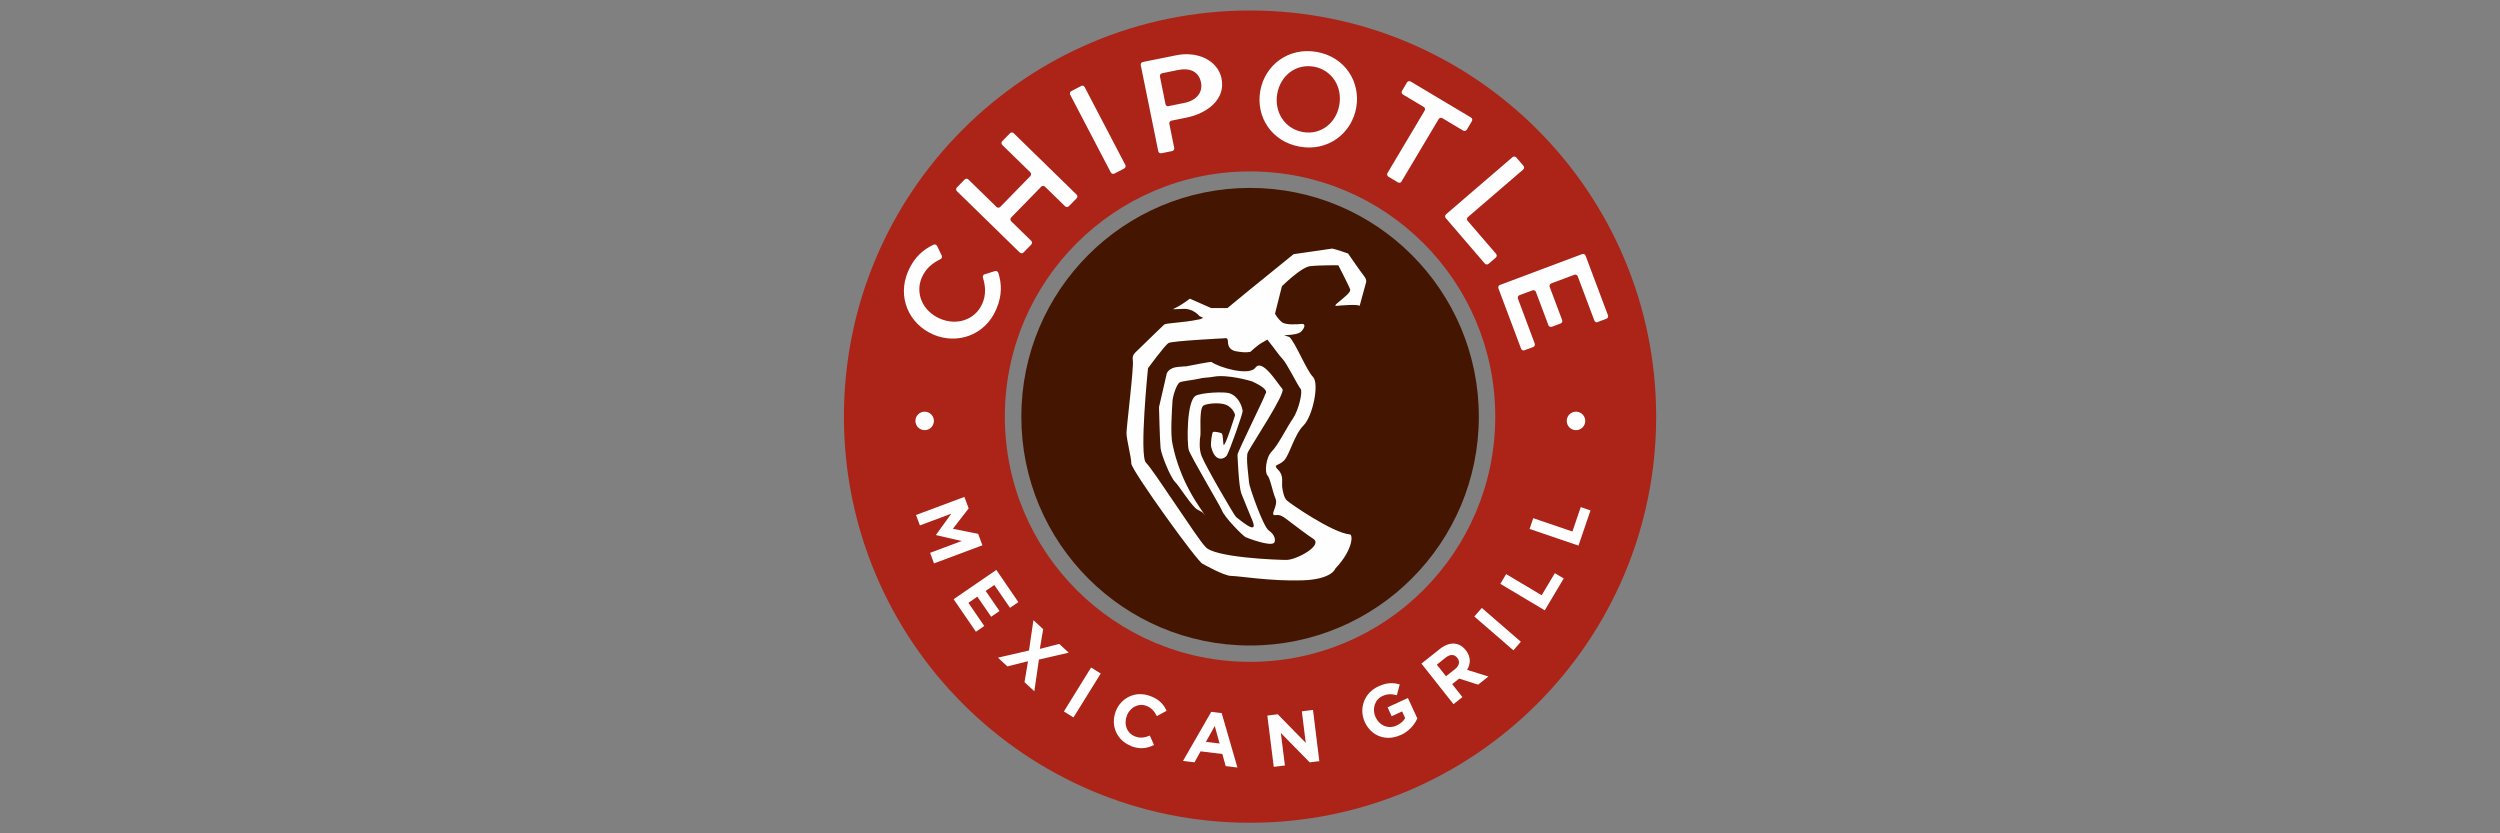
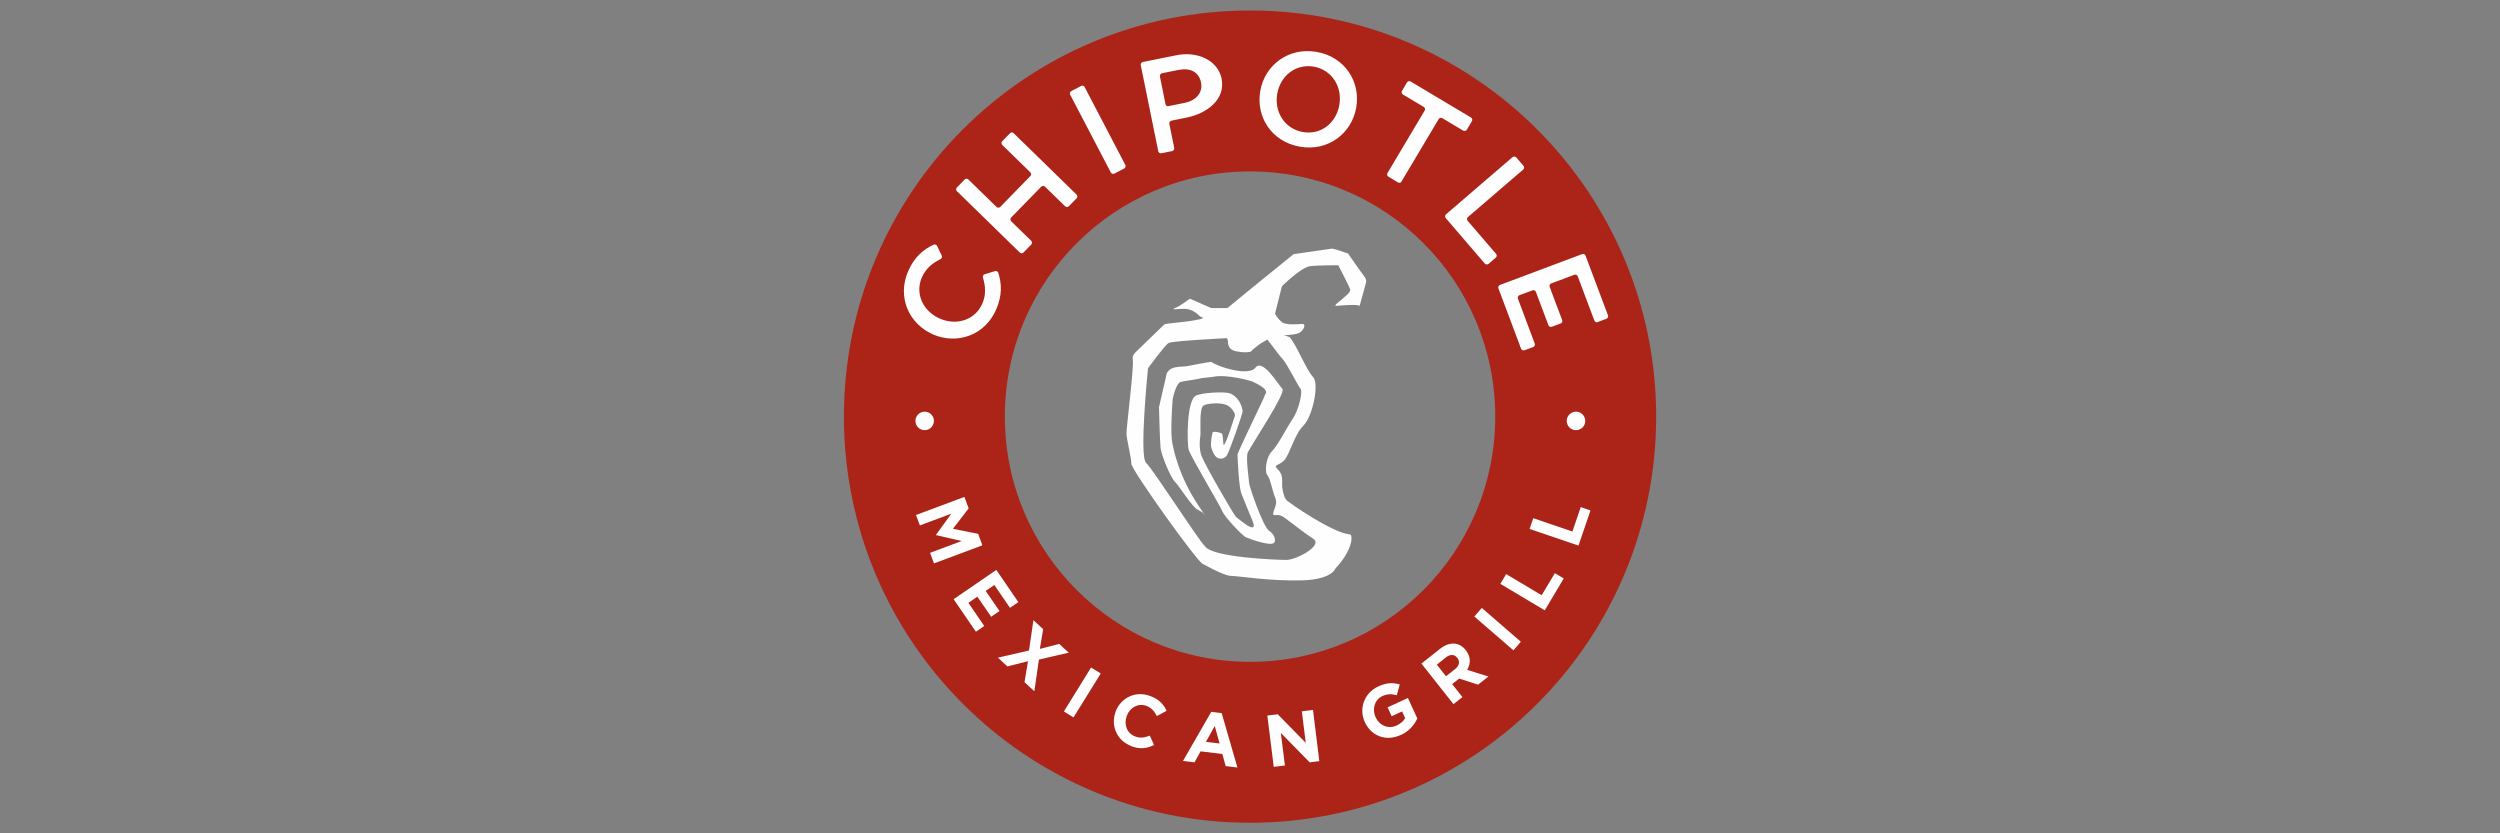
<svg xmlns="http://www.w3.org/2000/svg" id="Layer_1" data-name="Layer 1" viewBox="0 0 300 100">
  <rect x="0" y="0" width="300" height="100" fill="#808080" stroke="none" />
  <defs>
    <style> .cls-1 { fill: #441500; } .cls-1, .cls-2, .cls-3 { fill-rule: evenodd; stroke-width: 0px; } .cls-2 { fill: #ac2318; } .cls-3 { fill: #fefefe; } </style>
  </defs>
  <path class="cls-2" d="m150,20.57c-16.24,0-29.42,13.17-29.42,29.42s13.17,29.43,29.42,29.43,29.43-13.17,29.43-29.43-13.17-29.42-29.43-29.42m48.74,29.42c0,26.92-21.82,48.74-48.74,48.74-26.91,0-48.73-21.82-48.73-48.74S123.08,1.26,150,1.26s48.74,21.82,48.74,48.74" />
-   <path class="cls-1" d="m177.46,50c0,15.17-12.29,27.46-27.46,27.46s-27.44-12.29-27.44-27.46,12.29-27.45,27.44-27.45,27.46,12.29,27.46,27.45" />
  <path class="cls-3" d="m154.38,67.19c1.17,0,4.42-1.73,3.22-2.53-.76-.5-1.66-1.17-3.31-2.43-.74-.57-1.07-.41-1.29-.41-.68,0,.42-1.1.06-1.99-.4-.97-.63-2.45-.97-2.79-.34-.34-.2-2.14.51-2.85.78-.78,1.9-3.05,2.52-3.92.73-1.04,1.24-3.32.95-3.61-.29-.29-1.63-3.06-2.21-3.64-.38-.38-.99-1.3-1.62-2.06l-.15-.21-.63.36c-.63.36-1.4,1.1-1.4,1.1,0,0-.54.18-1.79-.07-.67-.13-.92-.61-.92-1.15s-.35-.4-.35-.4c0,0-6.31.31-6.77.57-.46.27-2.47,3.03-2.47,3.03,0,0-1.07,10.5-.24,11.33.99.99,6.14,9.1,7.11,10.07.96,1.31,8.6,1.6,9.76,1.6m-12.17-23.24c-.65.12-1.7-.07-2.2.83l-.94,4.08s.1,4.1.19,4.91c.09.81,1.15,3.45,1.73,4.05.52.52,1.54,2.25,2.46,3.16.25.24.75.36.97.65.38.52.14.16-.54-.85-2.52-3.73-3.06-6.95-3.19-7.5-.27-1.2-.07-4.02,0-5.15.04-.6.45-1.94.85-2.24.18-.14,1.91-.33,2.26-.43.54-.16,1.31-.15,1.8-.25,1.58-.33,4.49.48,4.69.58,2.37,1.1,1.45,1.48,1.49,1.61.04.13-3.3,6.85-3.29,7.17.02.34.14,3.7.45,4.62.09.27,1.15,2.81,1.34,3.28.83,2.02-1.79-.34-1.96-.43-.17-.1-3.64-6.05-4.14-7.32-.34-.85-.21-2.13-.15-2.4.09-.37-.18-3.25.36-3.64.36-.27,1.99-.43,2.77-.09.71.31,1.1,1.11,1.02,1.3-.06.16-1.18,3.79-1.36,3.49-.06-.1-.06-1.25-.21-1.36-.15-.12-.98-.29-1.08-.16-.1.14-.3,1.36-.2,1.77.5,2.02,1.67,1.39,1.89,1.01.33-.56,1.91-5.02,1.89-5.31-.07-.66-.55-1.79-1.58-2.14-.62-.21-3.3-.09-4.04.29-1.13.6-1.07,5.76-.85,6.51.22.75,3.79,6.75,3.96,7.21.33.9,2.49,3.04,2.83,3.24.14.08,3.09,1.23,3.48.66.17-.25.08-.95-.65-1.43-.7-.46-2.39-5.37-2.38-5.75,0-.36-.44-3.09-.14-3.66.56-1.08,4.58-7.11,4.14-7.59-.59-.65-2.39-3.69-3.24-2.55-.76,1.04-4.38-.03-5.28-.69-.07-.05-2.2.37-3.14.55m17.6-14.16c.36.04,1.94.6,1.94.6,0,0,1.53,2.23,1.92,2.71.39.48.22.83.22.83l-.75,2.74s.27.22,0,0c-.28-.22-2.3-.04-2.78,0-.48.04.44-.57.66-.79.22-.22,1.09-.83.98-1.18-.1-.35-1.42-2.9-1.42-2.9,0,0-2.3-.02-3.39.11-1.09.13-3.38,2.41-3.38,2.41l-.83,3.3s.34.61.82,1c.48.39,1.87.26,2.4.22s.31.57-.13.96-2.01.39-2.01.39l.65.22c.72.66,2.05,4.01,2.83,4.79.78.78-.02,4.71-1.14,5.83-1.12,1.11-1.66,3.52-2.34,4.21-.69.68-1.39.42-.69,1.12.71.7.38,1.55.49,2.18.07.4.19,1.13.53,1.47.34.34,5.51,3.92,7.58,4.09.38.03.38,1.85-1.75,4.1,0,0-.38,1.29-3.93,1.41-3.87.12-7.68-.53-8.56-.53s-3.42-1.45-3.42-1.45c-.48,0-8.57-11.25-8.57-12.03s-.58-2.88-.58-3.66.9-7.9.76-8.76c-.11-.68.24-.83,1.02-1.61.78-.78,2.18-2.1,2.72-2.63.24-.24,2.1-.19,4.36-.67l.35-.15-.45-.22s-.73-.91-1.9-.87c-1.18.04-1.57.13-.96-.13.61-.26,1.71-1.09,1.71-1.09l2.56,1.13h1.94l2.43-2,5.51-4.47,4.62-.67m29.29,19.57c-.61-.01-1.12.47-1.13,1.09-.01.61.47,1.12,1.09,1.13h0c.61.01,1.12-.47,1.13-1.09.01-.61-.47-1.12-1.09-1.13Zm-78.51-16.12c.46-1.06,1.26-1.71,2.23-2.18.16-.08.22-.27.15-.43l-.56-1.16c-.08-.16-.27-.22-.42-.15-1.21.57-2.3,1.46-3.05,3.18-1.35,3.11.08,6.33,3.01,7.6l-.06-.02c2.93,1.27,6.26.13,7.61-2.98.75-1.72.66-3.12.26-4.4-.06-.17-.23-.26-.4-.21l-1.24.38c-.17.05-.26.23-.21.4.32,1.03.39,2.06-.07,3.12-.86,1.97-3.08,2.68-5.1,1.8-2.02-.88-3.01-3-2.15-4.96h0Zm29.6-20.54c-.17.04-.34-.07-.37-.25l-.67-3.32c-.03-.17.08-.34.25-.38l1.92-.39c1.44-.29,2.5.19,2.76,1.49.24,1.17-.51,2.15-1.96,2.45l-1.92.39h0Zm6.37-3.28c-.45-2.23-2.9-3.35-5.45-2.83l-4.01.81c-.17.03-.28.2-.25.37l2.1,10.33c.03.17.2.29.37.25l1.3-.26c.17-.04.28-.21.25-.38l-.59-2.89c-.03-.17.08-.34.25-.38l1.86-.38c2.41-.49,4.66-2.17,4.16-4.65Zm45.14,29.2c-.16.06-.35-.02-.41-.18,0,0,0,0,0,0l-2-5.32c-.06-.16-.24-.25-.4-.19,0,0,0,0,0,0l-2.78,1.04c-.16.06-.25.25-.19.41l1.5,3.99c.06.17-.02.35-.19.41l-1.05.39c-.16.06-.35-.02-.41-.19l-1.5-3.99c-.06-.16-.24-.25-.41-.19l-1.56.58c-.16.06-.25.24-.19.41,0,0,0,0,0,0l2.02,5.4c.06.16-.02.35-.18.41,0,0,0,0,0,0l-1.05.39c-.16.06-.35-.02-.41-.19,0,0,0,0,0,0l-2.72-7.24c-.06-.17.02-.35.19-.41l9.86-3.7c.17-.06.35.02.41.19l2.69,7.16c.06.16-.03.35-.19.41l-1.05.39h0Zm-10.24-19.8c.13-.11.33-.1.45.03l.87,1.01c.11.13.1.33-.04.45l-6.63,5.7c-.13.11-.15.31-.04.44,0,0,0,0,0,0l3.42,3.97c.11.13.1.34-.03.45l-.87.75c-.13.11-.34.1-.45-.03l-4.69-5.46c-.11-.13-.1-.33.03-.45,0,0,7.99-6.87,7.99-6.87Zm-13.3,2.92c-.09.15-.29.2-.44.11,0,0,0,0,0,0l-1.15-.69c-.15-.09-.2-.29-.11-.44l4.46-7.49c.09-.15.04-.35-.11-.44l-2.5-1.49c-.15-.09-.2-.28-.11-.43,0,0,0,0,0,0l.6-1.02c.09-.15.29-.2.44-.11l7.24,4.32c.15.09.2.28.11.44,0,0,0,0,0,0l-.61,1.02c-.09.15-.29.2-.44.11l-2.5-1.49c-.15-.09-.35-.04-.44.11l-4.46,7.49Zm-10.53-13.78c-2.19-.38-4.02,1.09-4.4,3.25-.38,2.15.87,4.2,3.06,4.59,2.19.39,4.02-1.09,4.39-3.25.38-2.15-.87-4.2-3.05-4.59Zm-1.69,9.6c-3.38-.59-5.29-3.57-4.75-6.68.54-3.11,3.4-5.29,6.78-4.69,3.37.59,5.28,3.57,4.74,6.68-.55,3.11-3.39,5.29-6.77,4.69Zm-26.25-7.29c.16-.08.35-.02.43.14l4.88,9.34c.08.16.02.35-.14.43l-1.17.61c-.16.08-.35.02-.43-.13l-4.88-9.34c-.08-.16-.02-.35.14-.43,0,0,1.17-.61,1.17-.61Zm-8.39,15.79c-.12.12-.12.33,0,.45l2.41,2.35c.12.12.13.32,0,.45l-.93.95c-.12.13-.32.13-.45,0,0,0,0,0,0,0l-7.54-7.36c-.12-.12-.13-.32,0-.45l.93-.95c.12-.13.32-.13.45,0,0,0,0,0,0,0l3.37,3.29c.12.12.33.12.45,0l3.61-3.7c.12-.13.12-.33,0-.45l-3.37-3.29c-.12-.12-.13-.32,0-.45l.93-.95c.12-.13.33-.13.45,0l7.54,7.36c.13.12.13.32,0,.45l-.93.95c-.12.12-.33.13-.45,0l-2.41-2.35c-.13-.12-.33-.12-.45,0,0,0-3.61,3.7-3.61,3.7Zm-9.73,40.24l3.8-1.42-3.09-.71v-.03s1.84-2.54,1.84-2.54l-3.77,1.41-.47-1.25,5.81-2.17.51,1.38-1.89,2.44,3.03.61.51,1.38-5.81,2.17-.47-1.27h0Zm77.81-.87l-5.87-2,.44-1.29,4.7,1.6,1-2.93,1.17.4s-1.44,4.22-1.44,4.22Zm-4.05,7.77l-5.33-3.18.7-1.17,4.26,2.54,1.58-2.65,1.07.63s-2.28,3.83-2.28,3.83Zm-3.76,4.8l-4.69-4.06.9-1.03,4.68,4.06-.89,1.03Zm-6.74.9c-.36-.46-.87-.44-1.39-.03l-1.06.85,1.1,1.39,1.09-.86c.52-.41.6-.92.28-1.33,0,0,0-.02,0-.02Zm2.51,3.22l-2.28-.73-.84.66,1.23,1.56-1.07.85-3.85-4.87,2.22-1.76c1.15-.91,2.32-.85,3.11.16h0c.62.8.59,1.63.15,2.35l2.56.8-1.25.99Zm-9.3,6.04c-1.76.81-3.53.12-4.3-1.54h0c-.74-1.62-.09-3.51,1.62-4.29,1.01-.47,1.75-.47,2.57-.24l-.35,1.3c-.6-.16-1.09-.19-1.74.1-.9.41-1.26,1.54-.82,2.5v.02c.48,1.03,1.54,1.47,2.54,1.01.45-.21.8-.51,1.02-.88l-.37-.81-1.25.58-.49-1.07,2.44-1.12,1.13,2.45c-.4.89-1.11,1.6-2,2h0Zm-10.91,3.29l-3.47-3.54.49,3.91-1.34.16-.77-6.15,1.25-.16,3.36,3.43-.47-3.78,1.34-.17.76,6.15s-1.15.14-1.15.14Zm-11.4-4.37l-1.06,1.9,1.64.2s-.58-2.1-.58-2.1Zm1.31,4.81l-.4-1.45-2.61-.32-.73,1.32-1.38-.17,3.39-5.89,1.25.15,1.89,6.53-1.42-.17Zm-11.36-2.42c-1.71-.66-2.47-2.45-1.84-4.12v-.02c.64-1.65,2.39-2.52,4.17-1.84,1.09.41,1.61,1.03,1.94,1.77l-1.17.63c-.29-.58-.66-1-1.23-1.22-.98-.37-1.99.17-2.37,1.17v.02c-.39.99-.01,2.08.98,2.47.66.25,1.17.14,1.78-.1l.5,1.13c-.84.41-1.65.55-2.77.13Zm-8.05-4.14l3.26-5.27,1.16.72-3.27,5.27s-1.16-.72-1.16-.72Zm-4.73-3.51l.42-2.51-2.47.62-1.14-1.05,3.73-.86.53-3.64,1.17,1.08-.4,2.37,2.33-.6,1.14,1.05-3.58.83-.55,3.8s-1.17-1.08-1.17-1.08Zm-8.5-9.96l5.12-3.51,2.64,3.86-1,.69-1.88-2.74-1.04.71,1.66,2.41-1,.69-1.66-2.41-1.07.74,1.9,2.78-1,.69s-2.67-3.9-2.67-3.9Zm-4.59-21.37c.01.61.52,1.1,1.13,1.09.61-.01,1.1-.52,1.09-1.13-.01-.61-.52-1.1-1.13-1.09h0c-.61.01-1.1.52-1.09,1.13Z" />
</svg>